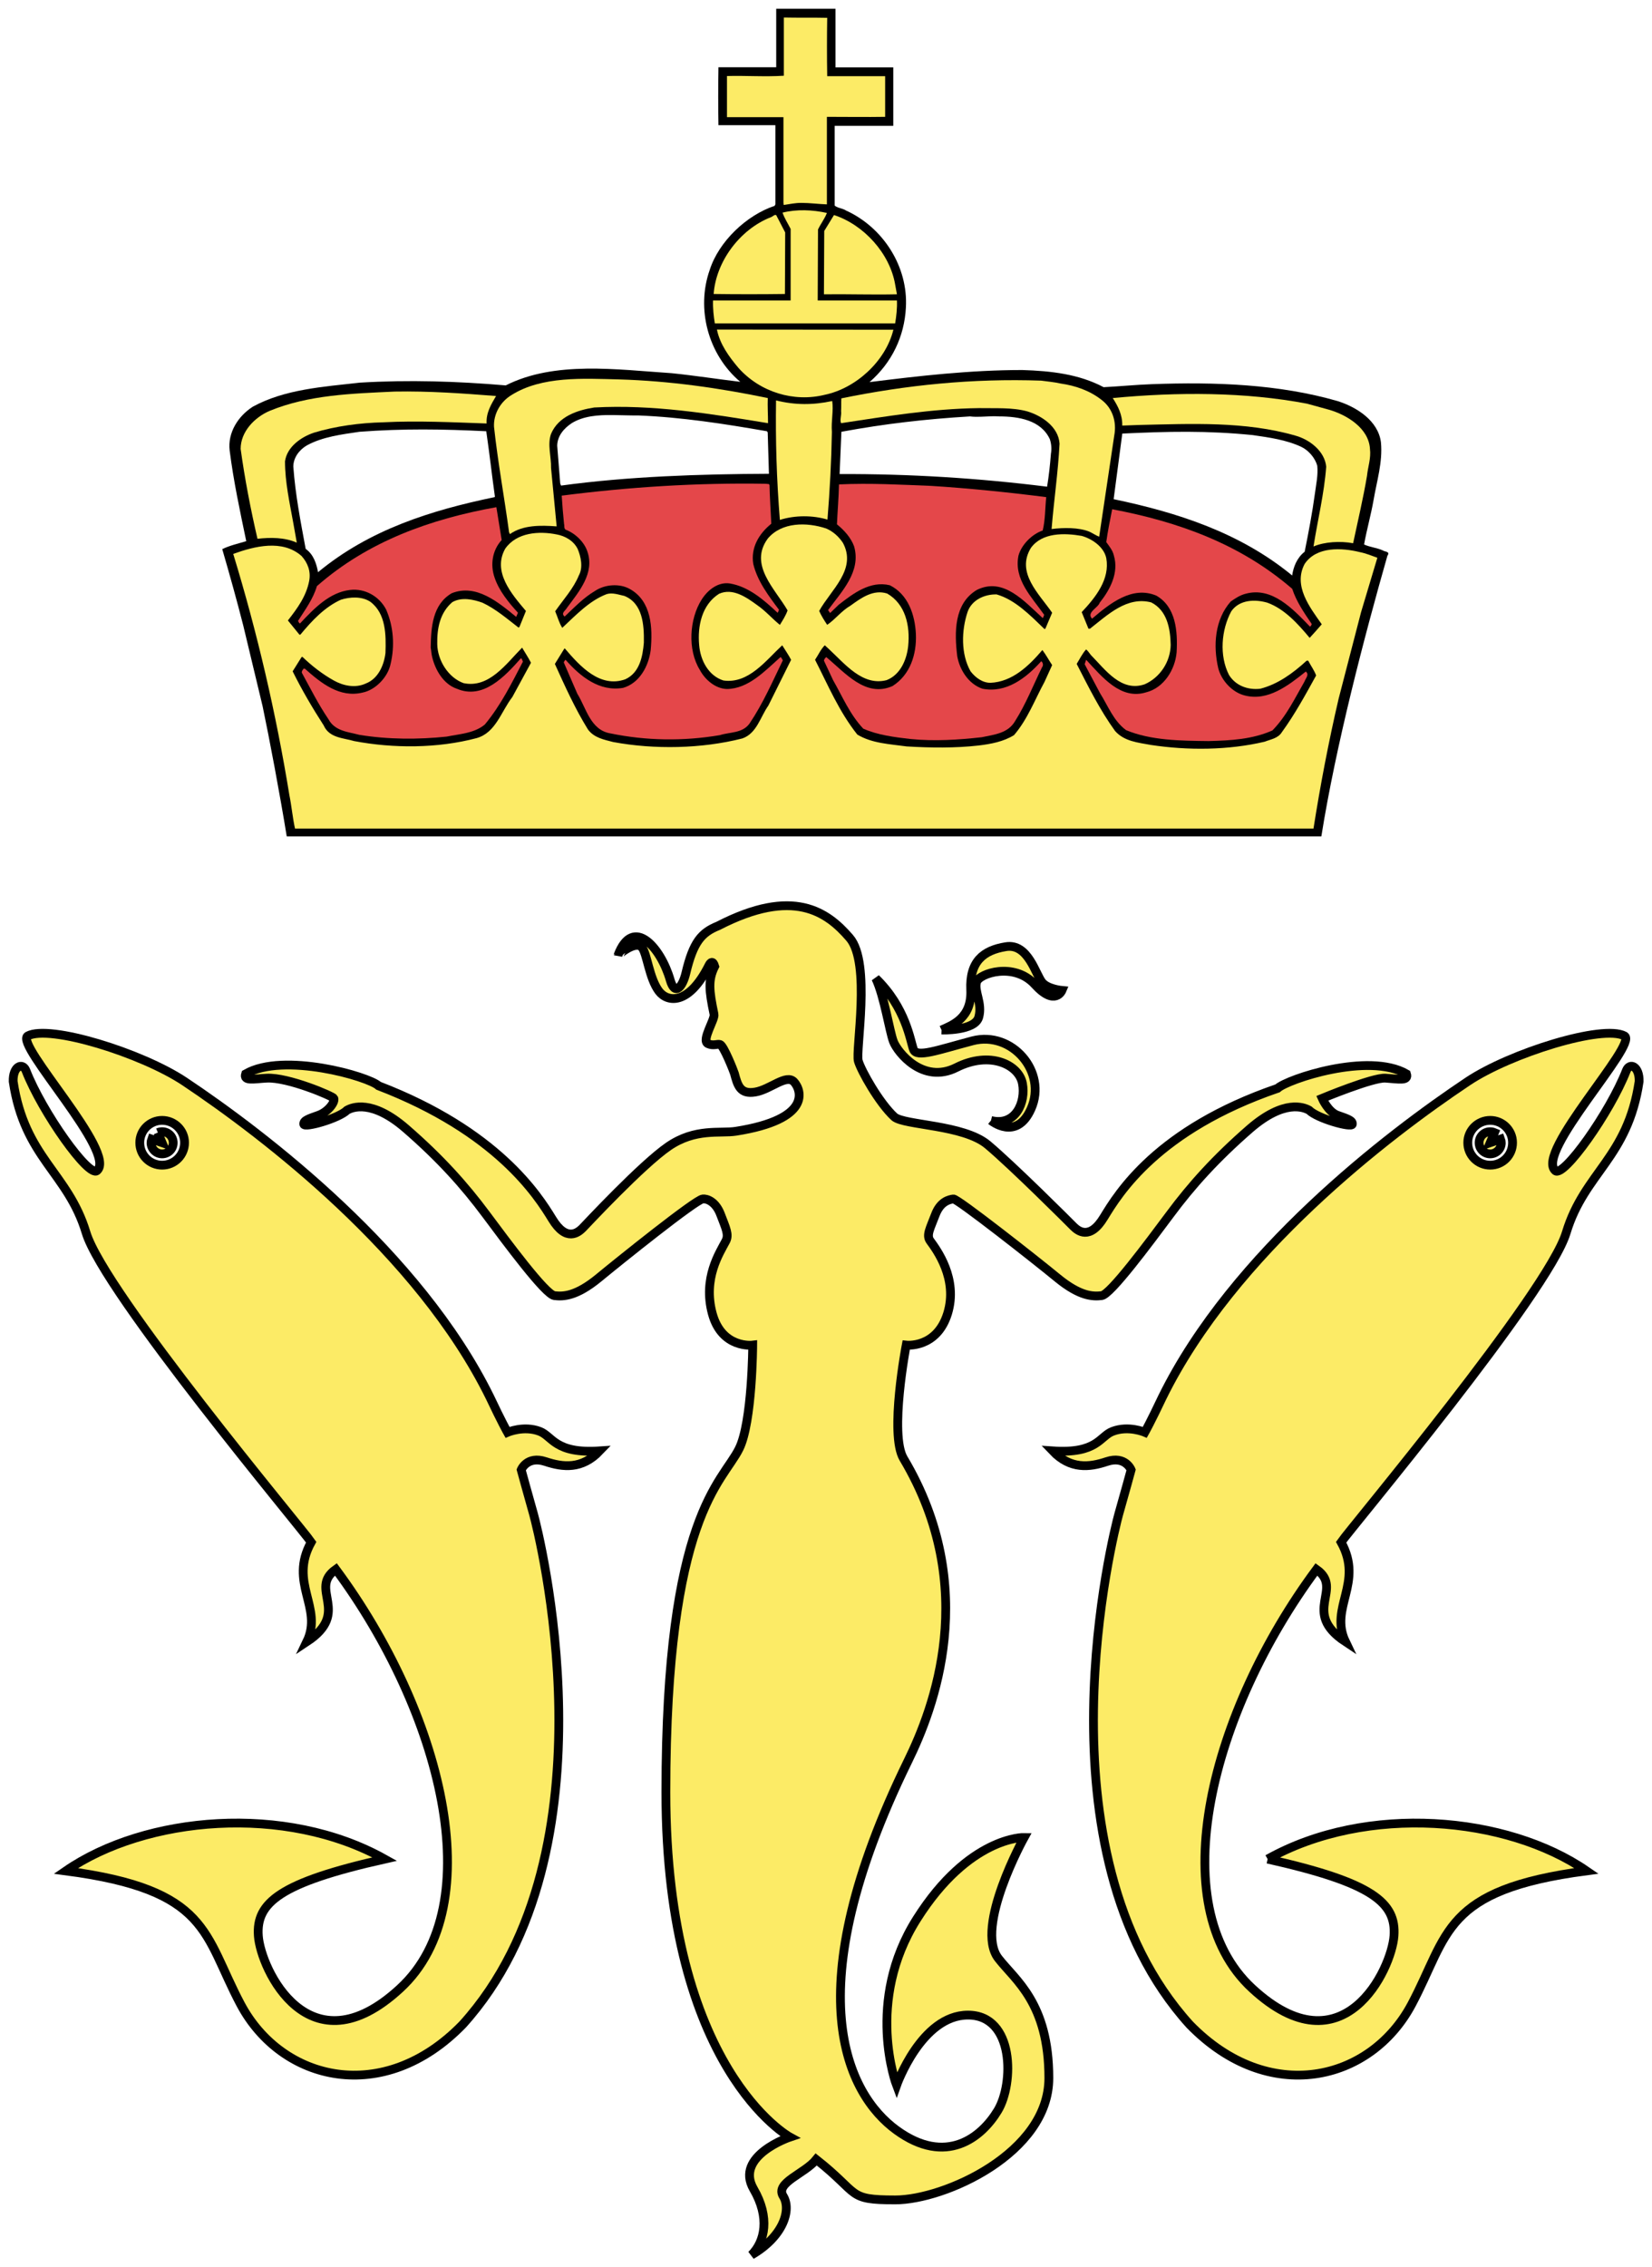
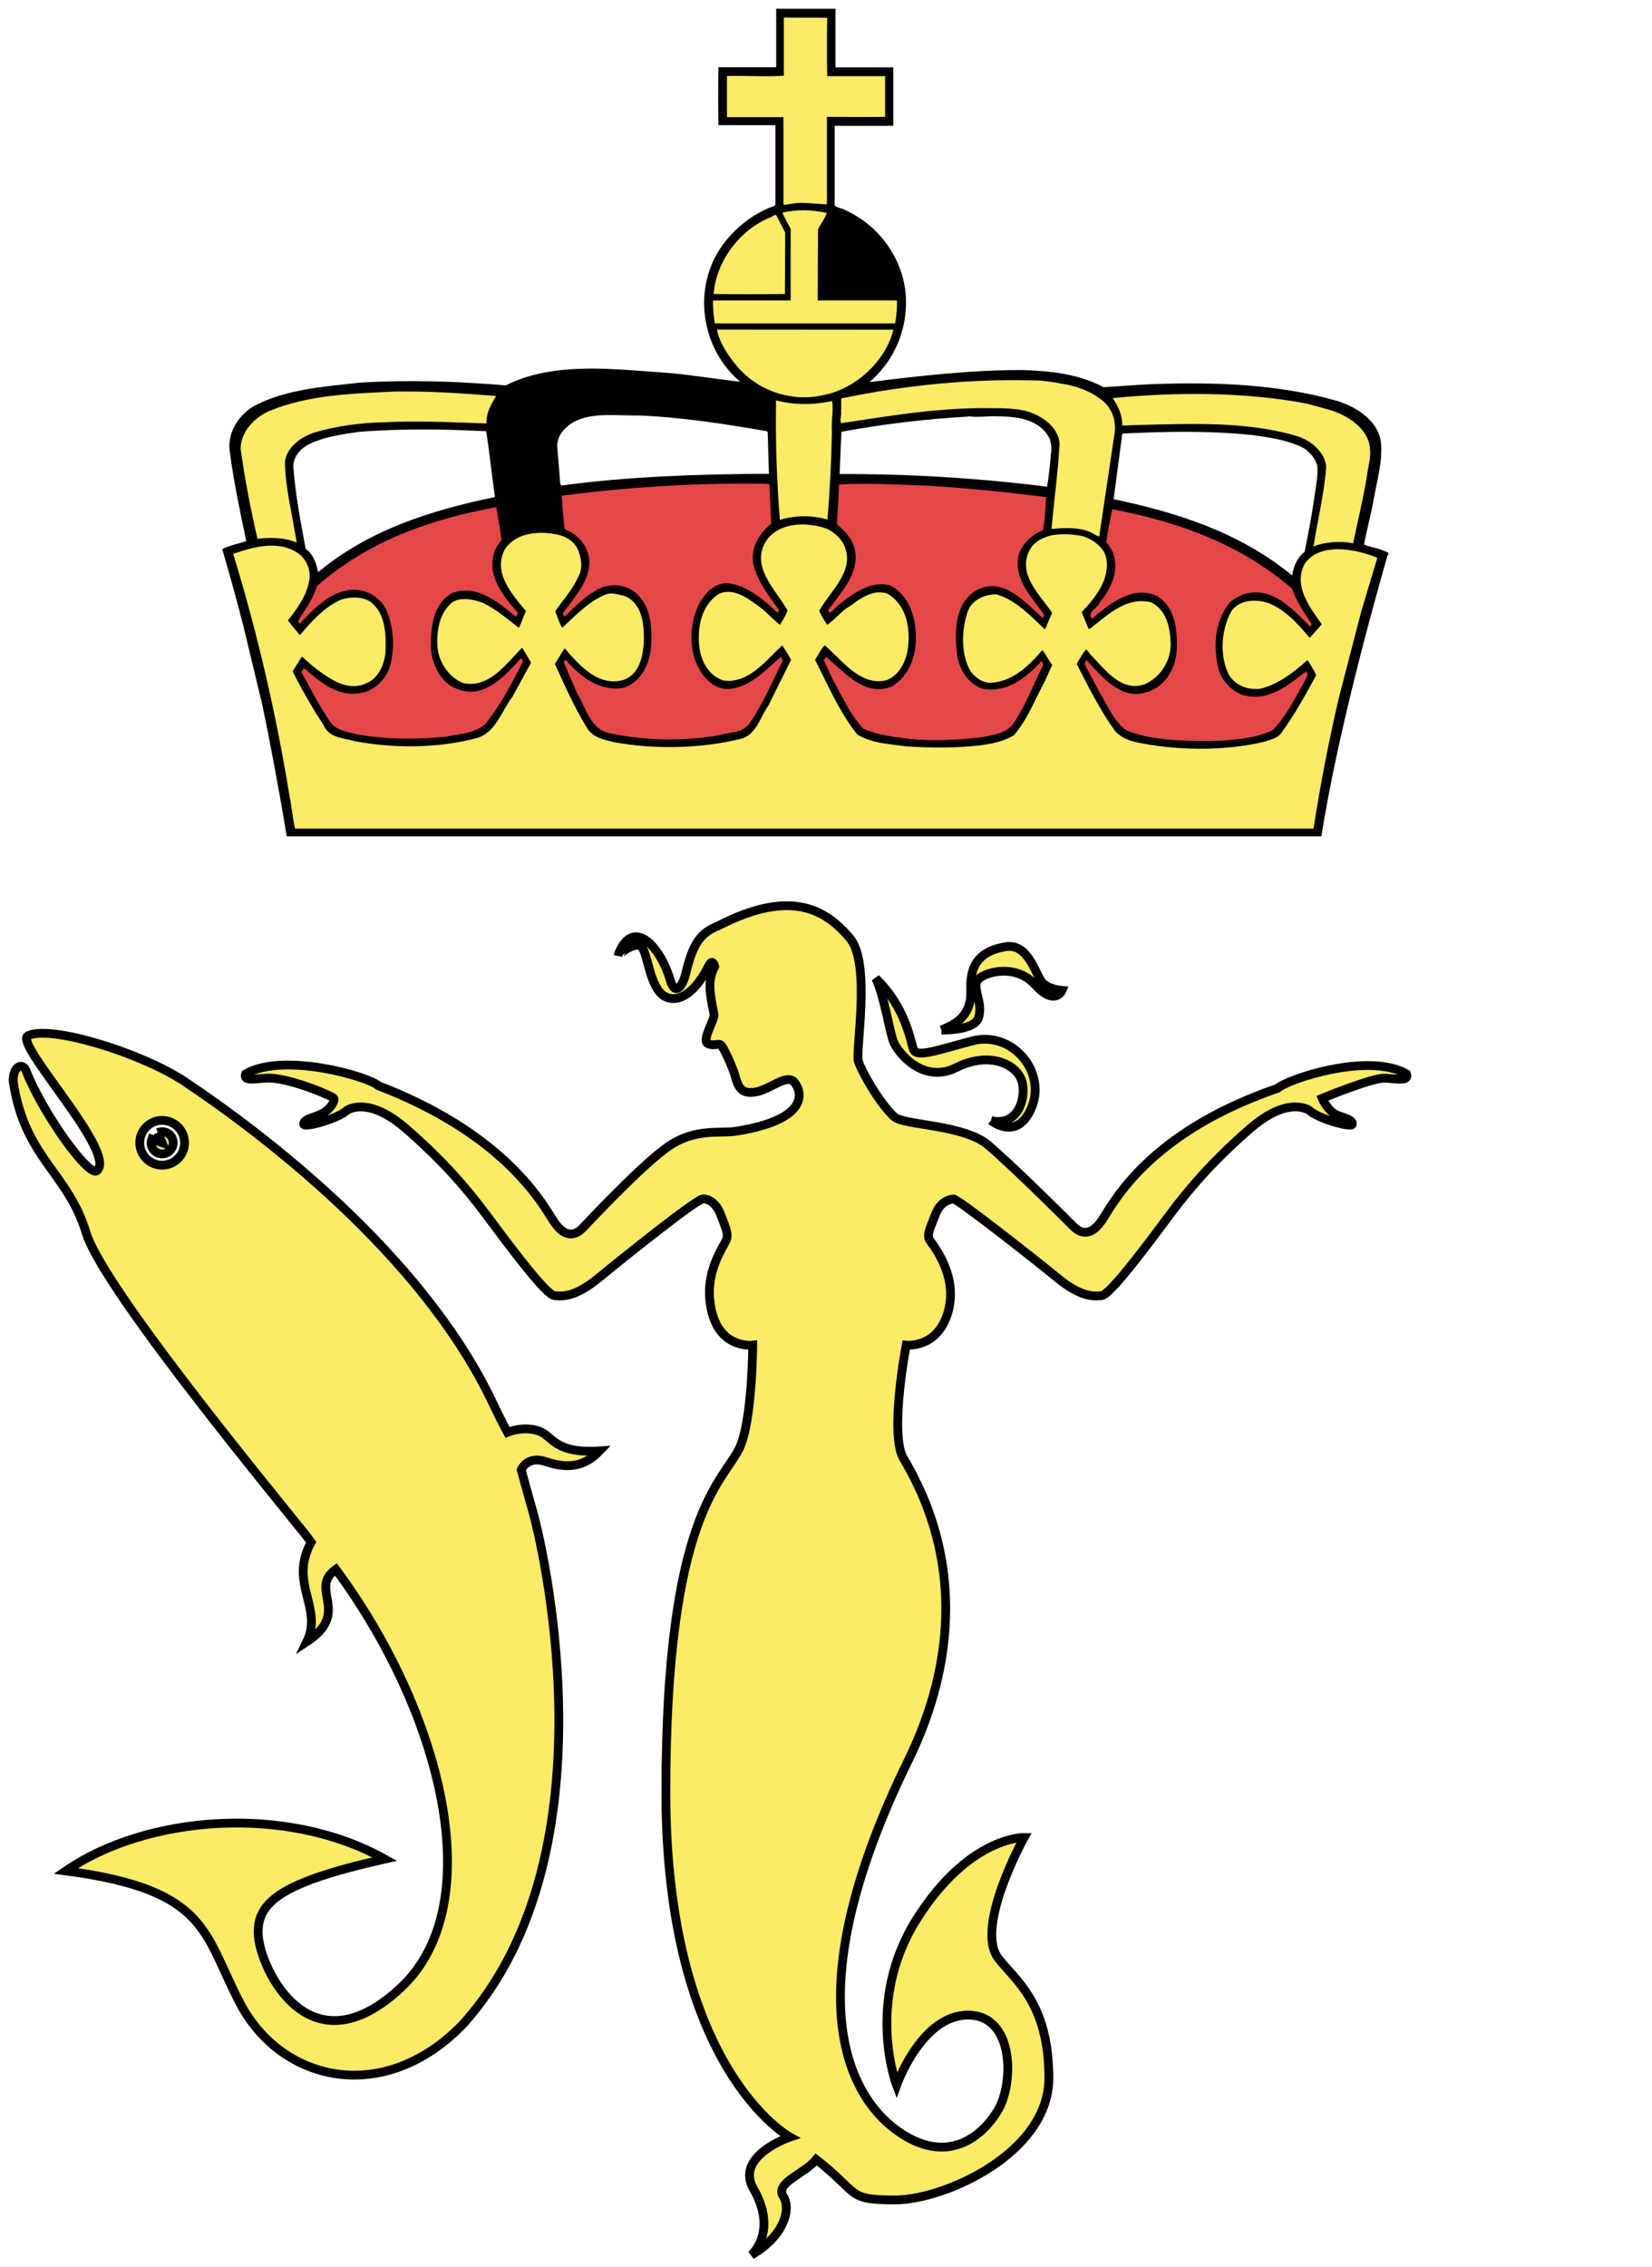
<svg xmlns="http://www.w3.org/2000/svg" xmlns:ns1="http://www.inkscape.org/namespaces/inkscape" xmlns:ns2="http://sodipodi.sourceforge.net/DTD/sodipodi-0.dtd" id="svg4136" version="1.1" ns1:version="0.92.2 (5c3e80d, 2017-08-06)" xml:space="preserve" width="376.212" height="516.179" viewBox="0 0 376.212 516.179" ns2:docname="Emblem of the Norwegian Directorate of Fisheries.svg">
  <defs id="defs4140">
    <clipPath clipPathUnits="userSpaceOnUse" id="clipPath4890">
      <path d="m 98.788,639.989 h 331.835 v 86.153 H 98.788 Z" id="path4892" ns1:connector-curvature="0" />
    </clipPath>
  </defs>
  <ns2:namedview pagecolor="#ffffff" bordercolor="#666666" borderopacity="1" objecttolerance="10" gridtolerance="10" guidetolerance="10" ns1:pageopacity="0" ns1:pageshadow="2" ns1:window-width="1920" ns1:window-height="1137" id="namedview4138" showgrid="false" fit-margin-top="2" fit-margin-left="2" fit-margin-right="2" fit-margin-bottom="2" ns1:zoom="0.54621405" ns1:cx="-298.92275" ns1:cy="140.51837" ns1:window-x="-8" ns1:window-y="-8" ns1:window-maximized="1" ns1:current-layer="g4144" />
  <g id="g4144" ns1:groupmode="layer" ns1:label="grafisk profil 2015" transform="matrix(1.25,0,0,-1.25,-126.301,954.726)">
    <g id="g3875">
      <path d="m 242.455,762.181 v -10.65 h -10.525 c -0.056,-3.609 -0.056,-7.267 0,-10.55 h 10.375 v -14.425 l -0.15,-0.275 c -5.069,-1.674 -10.135,-6.453 -11.8,-11.625 -2.53,-7.106 -0.319,-15.467 5.55,-20.425 -4.093,0.484 -8.305,1.147 -12.5,1.575 -9.962,0.651 -21.286,2.296 -30.225,-2.225 -8.827,0.753 -17.661,1.039 -26.6,0.5 -6.632,-0.753 -13.662,-1.194 -19.475,-4.375 -2.697,-1.721 -4.606,-4.747 -4.225,-7.975 0.698,-5.553 1.89,-11.084 3.025,-16.525 -1.451,-0.428 -3.082,-0.808 -4.375,-1.45 1.349,-4.632 2.644,-9.268 3.825,-13.9 l 3.525,-14.7 c 1.237,-5.88 3.17,-16.143 4.4,-23.725 h 188.49 c 2.618,16.475 7.826,36.378 12.035,51.125 0.586,0.809 -0.524,0.705 -0.85,0.975 -1.079,0.484 -2.377,0.591 -3.4,1.075 0.484,2.697 1.241,5.331 1.725,8.075 0.595,3.497 1.676,6.891 1.35,10.5 -0.484,3.99 -4.474,6.471 -7.925,7.55 -10.613,3.069 -22.241,3.503 -33.775,3.075 -3.014,-0.112 -5.756,-0.392 -8.825,-0.55 -4.474,2.372 -9.542,2.967 -14.825,3.125 -9.478,0 -18.784,-1.065 -27.825,-2.2 4.093,3.562 6.355,8.348 6.625,13.575 0.428,7.488 -4.166,14.606 -10.9,17.675 -0.642,0.428 -1.48,0.416 -2.075,0.9 v 14.525 h 10.675 v 10.65 h -10.525 v 10.675 z m -29.825,-74 c 1.588,-0.015 3.186,-0.092 4.7,-0.075 7.925,-0.316 15.668,-1.526 23.425,-2.875 l 0.15,-0.2 0.225,-7.55 c -12.501,-0.046 -25.755,-0.485 -37.875,-2.15 l -0.15,0.375 -0.55,6.9 c 0.046,1.777 1.199,3.133 2.65,4.1 2.157,1.314 4.779,1.5 7.425,1.475 z m 69.1,-0.225 c 0.456,0.011 0.892,0.003 1.35,-0.025 3.497,0 7.607,-0.653 9.225,-4.15 0.27,-0.809 0.358,-1.76 0.2,-2.625 -0.158,-2.046 -0.374,-4.035 -0.7,-6.025 -12.501,1.563 -25.038,2.346 -37.8,2.3 l 0.325,7.7 c 7.869,1.451 15.296,2.316 23.425,2.8 1.256,-0.16 2.608,-0.009 3.975,0.025 z m -103.625,-2.4 c 3.817,-10e-4 7.618,-0.134 11.525,-0.325 0.595,-4.093 1.036,-8.077 1.575,-11.9 l -0.05,-0.1 c -11.636,-2.418 -22.799,-5.918 -32.175,-13.675 -0.27,1.507 -0.799,3.227 -2.25,4.25 -0.921,4.948 -1.878,9.859 -2.25,14.975 0,1.618 1.07,3.066 2.475,3.875 2.856,1.563 6.292,1.991 9.575,2.475 3.93,0.298 7.758,0.426 11.575,0.425 z m 139.3,-0.425 c 3.917,-0.014 7.836,-0.195 11.85,-0.6 2.967,-0.428 6.122,-0.857 8.875,-2.15 1.339,-0.642 2.528,-2.055 2.9,-3.45 0.167,-1.73 -0.211,-3.326 -0.425,-5 -0.484,-3.553 -1.168,-7.153 -1.875,-10.65 -1.395,-1.079 -2.061,-2.772 -2.275,-4.325 -9.478,7.804 -20.898,11.472 -32.525,13.9 l 1.575,11.95 c 4.065,0.191 7.983,0.339 11.9,0.325 z" id="path3214" ns1:connector-curvature="0" ns2:nodetypes="cccccccccccccccccccccccccccccccccccccccsccccccccsscccccccssccccccccssccccccccs" />
      <path d="m 251.744,760.535 c -0.056,-3.386 -0.056,-7.134 0,-10.632 h 10.557 v -7.404 c -3.395,-0.056 -7.171,0 -10.613,0 v -15.943 c -1.46,0.046 -3.125,0.27 -4.688,0.27 -1.079,0 -2.102,-0.223 -3.181,-0.381 l -0.046,0.381 v 15.617 h -10.287 v 7.488 c 3.228,0.102 6.92,-0.167 10.362,0.056 v 10.604 c 2.586,-0.056 5.358,0 7.897,-0.056" id="path3216" ns1:connector-curvature="0" style="fill:#fceb66" />
      <path d="m 251.688,724.994 c -0.381,-1.023 -1.135,-1.991 -1.618,-3.014 l -0.056,-12.929 h 14.436 c 0.056,-1.405 -0.102,-2.828 -0.326,-4.176 h -32.853 c -0.214,1.293 -0.372,2.772 -0.326,4.176 h 14.138 v 13.031 c -0.484,0.967 -1.098,1.888 -1.479,2.967 2.586,0.642 5.441,0.53 8.083,-0.056" id="path3218" ns1:connector-curvature="0" style="fill:#fceb66" />
      <path d="m 244.089,721.441 -0.046,-11.208 c -4.26,-0.056 -8.781,-0.056 -12.985,0 0.428,5.925 4.79,11.748 10.343,13.952 0.372,0.056 0.967,0.865 1.181,0.158 l 1.507,-2.902" id="path3220" ns1:connector-curvature="0" style="fill:#fceb66" />
-       <path d="m 264.124,711.953 0.326,-1.777 c -4.418,-0.102 -8.939,0.056 -13.301,0 l 0.056,11.534 1.777,2.902 c 5.441,-1.777 10.176,-6.995 11.143,-12.659" id="path3222" ns1:connector-curvature="0" style="fill:#fceb66" />
      <path d="m 263.808,703.749 c -1.405,-5.767 -6.846,-10.697 -12.501,-11.878 -5.655,-1.405 -11.794,0.484 -15.729,4.893 -1.777,2.102 -3.386,4.344 -3.925,6.985 l 32.099,-0.028 0.056,0.028" id="path3224" ns1:connector-curvature="0" style="fill:#fceb66" />
-       <path d="m 240.917,691.276 c -0.056,-1.563 0.046,-3.014 0.046,-4.576 -10.445,1.721 -21.058,3.442 -31.662,2.856 -3.079,-0.484 -6.52,-1.618 -7.869,-4.8 -0.698,-1.935 0.056,-4.204 0,-6.195 l 1.023,-10.659 c -2.902,0.214 -6.139,0.27 -8.511,-1.405 l -0.158,0.326 c -0.865,6.409 -2.046,12.762 -2.744,19.226 -0.112,2.26 1.125,4.53 3.172,5.767 5.553,3.497 13.087,3.014 19.607,2.856 9.208,-0.27 18.259,-1.563 27.095,-3.395" id="path3226" ns1:connector-curvature="0" style="fill:#fceb66" />
      <path d="m 294.289,693.918 c 2.642,-0.381 5.227,-1.246 7.432,-2.967 1.991,-1.507 2.8,-3.981 2.316,-6.52 l -2.744,-18.417 c -0.651,0.27 -1.191,0.651 -1.777,0.921 -1.944,0.8 -4.744,0.753 -6.892,0.484 0.428,5.274 1.181,10.287 1.451,15.561 -0.214,3.069 -3.228,5.069 -5.869,5.869 -2.753,0.753 -5.823,0.539 -8.836,0.595 -8.669,-0.112 -16.854,-1.507 -25.095,-2.744 -0.27,0.586 0.102,1.395 0,2.204 0.046,0.809 0,1.563 0.046,2.316 11.85,2.428 23.867,3.665 36.415,3.228 1.135,-0.158 2.428,-0.27 3.553,-0.53" id="path3228" ns1:connector-curvature="0" style="fill:#fceb66" />
      <path d="m 191.415,691.648 c -0.912,-1.553 -1.832,-3.069 -1.721,-5.004 -6.251,0.214 -12.501,0.539 -18.854,0.214 -4.251,-0.102 -8.669,-0.698 -12.603,-1.888 -2.372,-0.8 -4.902,-2.586 -5.274,-5.218 0,-3.776 0.856,-7.599 1.507,-11.208 l 0.642,-3.609 c -2.204,0.977 -4.79,0.977 -7.162,0.707 -1.237,5.33 -2.316,10.929 -3.069,16.371 0,3.125 2.53,5.767 5.33,6.948 7.116,2.911 14.919,3.125 22.733,3.497 6.297,0.112 12.278,-0.326 18.473,-0.809" id="path3230" ns1:connector-curvature="0" style="fill:#fceb66" />
      <path d="m 343.084,689.174 c 3.237,-0.912 7.33,-3.339 7.543,-7.162 0.214,-1.721 -0.381,-3.283 -0.539,-4.902 -0.698,-4.148 -1.665,-8.185 -2.53,-12.278 -2.316,0.428 -5.227,0.27 -7.218,-0.595 0.753,4.79 1.944,9.59 2.316,14.538 -0.27,2.856 -3.069,4.958 -5.599,5.655 -9.162,2.642 -18.966,2.158 -28.444,1.944 l -3.116,-0.112 c 0.046,1.944 -0.763,3.507 -1.73,5.013 11.794,1.125 24.128,1.125 35.392,-1.023 l 3.925,-1.079" id="path3232" ns1:connector-curvature="0" style="fill:#fceb66" />
      <path d="m 252.656,690.737 c 0.27,-1.777 -0.214,-3.609 -0.056,-5.655 -0.102,-5.33 -0.372,-10.613 -0.809,-15.943 -2.688,0.809 -5.925,0.809 -8.669,-0.056 -0.595,7.33 -0.809,14.492 -0.698,21.765 3.395,-0.865 6.781,-0.865 10.232,-0.112" id="path3234" ns1:connector-curvature="0" style="fill:#fceb66" />
      <path d="m 254.59,664.934 c 2.642,-4.846 -2.204,-8.613 -4.307,-12.436 0.381,-0.865 0.921,-1.73 1.46,-2.53 1.507,1.023 2.576,2.53 4.251,3.497 1.935,1.405 4.148,3.014 6.678,2.204 3.339,-1.935 4.204,-5.869 3.823,-9.58 -0.27,-2.539 -1.451,-5.227 -3.925,-6.195 -4.372,-1.135 -7.599,2.958 -10.511,5.655 l -0.753,0.698 c -0.753,-0.753 -1.181,-1.777 -1.777,-2.642 2.372,-4.632 4.362,-9.422 7.702,-13.627 2.697,-1.618 5.869,-1.721 8.994,-2.158 4.307,-0.26 8.892,-0.316 13.087,0.167 2.27,0.27 4.53,0.698 6.465,1.888 2.483,2.902 3.767,6.409 5.553,9.692 l 1.395,3.069 c -0.586,0.865 -1.125,1.888 -1.777,2.744 -2.474,-2.902 -5.497,-5.813 -9.478,-5.972 -1.451,0 -2.744,0.967 -3.609,2.093 -1.777,3.125 -1.674,7.432 -0.539,10.827 0.753,2.158 3.069,3.237 5.283,3.181 3.386,-0.967 6.139,-3.823 8.725,-6.306 l 0.158,0.056 1.237,2.911 c -2.372,3.451 -6.623,7.274 -3.879,11.794 2.046,2.856 6.139,2.744 9.264,2.204 1.888,-0.53 4.037,-1.991 4.474,-4.037 0.698,-3.823 -1.888,-7.106 -4.474,-9.85 l 1.237,-3.023 h 0.27 c 3.293,2.586 6.734,5.925 11.152,4.8 2.911,-1.46 3.497,-4.8 3.553,-7.757 -0.056,-3.069 -1.935,-5.925 -4.734,-7.162 -4.26,-1.46 -7.116,2.586 -9.804,5.33 -0.27,0.326 -0.484,0.698 -0.865,1.023 -0.698,-0.753 -1.181,-1.777 -1.721,-2.642 2.149,-4.195 4.195,-8.343 6.995,-12.222 1.674,-1.888 4.148,-2.102 6.52,-2.539 6.734,-1.023 14.166,-0.967 20.742,0.595 1.07,0.428 2.418,0.595 3.116,1.721 2.428,3.349 4.316,6.846 6.251,10.343 -0.372,0.977 -0.967,1.777 -1.451,2.697 h -0.27 c -2.53,-2.316 -5.283,-4.307 -8.455,-5.116 -2.316,-0.27 -4.53,0.595 -5.711,2.53 -1.777,3.497 -1.405,8.185 0.428,11.58 1.507,2.158 4.362,2.204 6.576,1.563 3.116,-1.135 5.544,-3.823 7.702,-6.409 0.753,0.809 1.451,1.609 2.204,2.474 -2.204,3.125 -5.227,7.004 -3.125,10.985 2.158,3.237 6.79,2.967 10.073,2.158 1.079,-0.214 2.158,-0.651 3.181,-1.023 l -2.967,-9.906 -4.093,-15.785 c -1.832,-7.869 -3.339,-15.785 -4.576,-23.644 H 154.786 c -0.428,1.935 -0.642,4.251 -1.023,6.083 -2.418,14.864 -5.869,29.681 -10.232,43.949 3.879,1.405 8.948,2.697 12.445,-0.372 1.125,-1.246 1.721,-2.8 1.395,-4.53 -0.53,-2.8 -2.149,-5.004 -3.879,-7.218 l 2.102,-2.586 h 0.167 c 2.149,2.586 4.418,5.013 7.376,6.362 1.674,0.539 3.879,0.642 5.386,-0.381 2.856,-2.149 2.856,-6.083 2.744,-9.32 -0.27,-2.26 -1.339,-4.679 -3.553,-5.544 -1.935,-0.912 -4.148,-0.428 -5.869,0.539 -2.046,1.135 -4.037,2.688 -5.711,4.307 l -0.158,-0.056 -1.618,-2.586 c 1.674,-3.386 3.609,-6.678 5.655,-9.85 1.023,-2.316 3.609,-2.27 5.553,-2.856 7.106,-1.349 15.189,-1.349 22.296,0.539 3.497,0.967 4.474,4.846 6.52,7.488 l 3.395,6.241 c -0.493,0.967 -1.079,1.832 -1.618,2.753 -2.967,-3.023 -6.037,-7.432 -10.669,-6.465 -2.8,1.023 -4.734,4.148 -4.79,7.106 -0.056,2.856 0.484,5.711 2.744,7.646 1.721,0.977 3.823,0.493 5.497,-0.102 2.418,-1.135 4.465,-2.911 6.567,-4.53 l 0.167,0.112 1.181,2.911 c -2.642,3.125 -6.139,7.162 -3.767,11.357 2.093,2.967 6.139,3.237 9.367,2.586 1.507,-0.27 3.069,-1.125 3.823,-2.632 0.595,-1.405 1.023,-3.395 0.214,-4.846 -0.967,-2.372 -2.8,-4.362 -4.307,-6.52 0.428,-0.967 0.698,-2.102 1.293,-3.014 2.53,2.363 4.958,4.948 8.083,6.139 1.079,0.326 2.204,-0.112 3.228,-0.326 3.339,-1.349 3.609,-5.227 3.553,-8.511 -0.214,-2.586 -0.8,-5.497 -3.386,-6.678 -4.586,-1.618 -8.195,2.316 -10.994,5.599 h -0.102 l -1.73,-2.8 c 1.832,-4.037 3.665,-8.129 6.037,-11.952 1.135,-1.516 2.911,-1.832 4.576,-2.27 7.488,-1.395 16.157,-1.237 23.542,0.651 2.632,0.912 3.283,3.935 4.734,5.981 l 4.148,8.343 c -0.484,0.921 -1.079,1.777 -1.618,2.642 -3.014,-2.8 -6.139,-7.06 -10.715,-6.409 -2.744,0.865 -4.204,3.711 -4.418,6.464 -0.316,3.442 0.484,7.32 3.609,9.32 2.483,1.125 4.958,-0.595 6.948,-2.046 1.563,-1.079 2.697,-2.428 4.148,-3.609 0.539,0.856 1.079,1.721 1.405,2.632 -2.27,3.935 -7.116,8.297 -3.609,13.087 2.53,3.023 7.106,3.023 10.659,1.832 1.237,-0.539 2.26,-1.451 3.014,-2.586" id="path3236" ns1:connector-curvature="0" style="fill:#fceb66" />
      <path d="m 241.131,675.603 0.102,-0.167 c 0.056,-2.474 0.223,-4.679 0.326,-7.05 -2.26,-1.832 -3.767,-4.362 -3.283,-7.33 0.753,-3.116 2.744,-5.758 4.688,-8.343 -0.112,-0.214 -0.112,-0.428 -0.27,-0.539 -2.586,2.428 -5.283,4.744 -8.678,5.33 -2.149,0.326 -4.037,-1.181 -5.162,-2.958 -2.214,-3.507 -2.586,-9.106 -0.326,-12.771 0.967,-1.823 2.856,-3.442 4.958,-3.497 3.925,0.056 6.892,3.283 9.748,5.813 0.214,-0.102 0.27,-0.372 0.428,-0.586 -1.888,-3.879 -3.609,-7.869 -6.083,-11.534 -1.293,-1.777 -3.562,-1.507 -5.386,-2.093 -6.678,-1.135 -13.468,-1.023 -19.933,0.316 -3.665,0.595 -4.418,4.632 -6.037,7.218 l -2.474,5.711 c 0.056,0.158 0.158,0.326 0.326,0.484 2.688,-3.069 6.195,-5.869 10.501,-5.116 2.967,0.865 4.632,3.934 5.013,6.892 0.372,4.046 0.158,8.892 -3.776,11.097 -1.879,1.079 -4.576,0.865 -6.353,-0.326 -2.102,-1.237 -3.721,-2.958 -5.553,-4.679 -0.753,0.642 0.167,1.07 0.437,1.609 2.204,2.967 5.06,6.306 3.711,10.232 -0.586,1.786 -2.26,3.349 -3.981,3.99 -0.326,0.27 -0.167,0.698 -0.27,1.023 -0.167,1.618 -0.326,3.451 -0.428,5.172 12.166,1.563 24.612,2.372 37.215,2.158 l 0.539,-0.056" id="path3238" ns1:connector-curvature="0" style="fill:#e4474a" />
      <path d="m 291.647,673.231 c -0.214,-2.046 -0.158,-4.093 -0.642,-6.083 -1.944,-0.651 -3.879,-2.586 -4.418,-4.586 -0.865,-4.362 2.428,-7.534 4.688,-10.771 -0.112,-0.214 -0.112,-0.428 -0.27,-0.586 -3.339,3.014 -7.162,7.534 -12.008,5.116 -4.148,-2.483 -4.093,-7.702 -3.562,-12.064 0.437,-2.483 2.056,-5.069 4.586,-5.925 4.307,-0.865 7.971,1.935 10.715,5.004 0.326,-0.214 0.428,-0.753 0.158,-1.079 -1.609,-3.283 -2.958,-6.725 -4.902,-9.794 -1.293,-2.27 -3.823,-2.483 -6.083,-2.967 -4.307,-0.484 -8.622,-0.753 -12.985,-0.326 -2.846,0.326 -5.972,0.707 -8.613,1.888 -2.474,2.642 -3.767,5.813 -5.497,8.836 l -1.665,3.553 c 0.056,0.27 0.214,0.484 0.428,0.642 3.451,-2.856 7.162,-7.432 12.064,-5.274 3.237,2.046 4.418,5.813 4.26,9.478 -0.167,3.497 -1.405,7.218 -4.744,8.883 -3.553,0.865 -6.623,-1.451 -9.32,-3.553 l -1.563,-1.507 -0.372,0.539 c 2.474,3.395 6.083,7.004 4.734,11.636 -0.586,1.563 -1.777,2.902 -3.116,3.981 0.102,2.372 0.316,4.8 0.372,7.274 5.655,0.27 11.311,-0.056 16.808,-0.27 6.837,-0.428 14.166,-1.181 20.947,-2.046" id="path3240" ns1:connector-curvature="0" style="fill:#e4474a" />
      <path d="m 192.438,665.418 c -1.721,-1.879 -2.102,-4.52 -1.293,-6.837 0.809,-2.428 2.586,-4.576 4.26,-6.409 l -0.326,-0.753 c -3.237,2.642 -7.274,6.083 -11.738,4.307 -3.507,-2.046 -3.776,-6.195 -3.832,-9.906 0.112,-0.595 0.112,-1.135 0.27,-1.73 0.539,-2.26 2,-4.902 4.474,-5.758 4.79,-2.046 8.725,2.204 11.692,5.544 0.27,-0.102 0.214,-0.428 0.372,-0.595 -2.046,-3.925 -4.037,-7.971 -6.948,-11.469 -1.935,-1.618 -4.632,-1.721 -6.948,-2.204 -5.172,-0.539 -10.613,-0.539 -15.887,0.316 -1.991,0.539 -4.474,0.651 -5.655,2.856 -1.832,2.697 -3.283,5.609 -4.846,8.455 -0.056,0.326 0.158,0.493 0.316,0.753 h 0.223 c 2.958,-2.632 6.353,-5.386 10.557,-4.353 2.363,0.484 4.576,2.846 5.06,5.162 0.809,3.339 0.539,6.902 -0.809,9.971 -1.237,2.372 -3.823,3.879 -6.567,3.553 -3.721,-0.428 -6.52,-3.339 -9.106,-6.092 -0.214,0 -0.214,0.27 -0.381,0.437 1.293,2.046 2.753,3.981 3.451,6.353 9.32,8.185 20.733,12.231 32.695,14.38 l 0.967,-5.981" id="path3242" ns1:connector-curvature="0" style="fill:#e4474a" />
      <path d="m 336.462,656.535 c 0.753,-2.316 2.158,-4.362 3.553,-6.409 -0.046,-0.158 -0.102,-0.381 -0.316,-0.484 -3.125,3.228 -6.902,7.32 -11.748,5.981 -1.023,-0.27 -1.832,-0.809 -2.688,-1.405 -2.911,-3.283 -3.237,-8.027 -2.27,-12.176 0.595,-2.26 2.586,-4.409 4.855,-4.948 4.195,-1.079 7.916,1.832 11.087,4.362 0.707,-0.539 -0.046,-1.246 -0.214,-1.777 -1.777,-3.079 -3.283,-6.306 -5.869,-8.948 -3.655,-1.618 -7.534,-1.832 -11.636,-1.935 -5.06,0.056 -10.501,0.102 -15.022,1.99 -2.316,1.721 -3.283,4.418 -4.744,6.734 l -2.8,5.274 0.27,0.809 c 2.911,-3.125 6.306,-7.376 10.938,-5.925 3.228,0.809 5.274,4.148 5.544,7.274 0.214,3.823 -0.112,8.297 -3.711,10.343 -4.418,1.832 -8.464,-1.46 -11.692,-4.204 -1.079,1.135 1.079,1.944 1.395,2.911 1.888,2.372 3.507,5.441 2.586,8.557 -0.214,0.977 -0.856,1.73 -1.395,2.483 0.27,1.99 0.698,4.037 1.079,5.981 12.008,-2.27 23.319,-6.306 32.797,-14.492" id="path3244" ns1:connector-curvature="0" style="fill:#e4474a" />
    </g>
    <g transform="matrix(1.312,0,0,-1.312,103.443,832.377)" ns1:label="Emblem of the Norwegian Directorate of Fisheries" id="g721" style="fill:#fceb66;fill-opacity:1;stroke:#000000;stroke-width:1.22;stroke-miterlimit:4;stroke-dasharray:none;stroke-opacity:1">
      <g id="g723" style="fill:#fceb66;fill-opacity:1;stroke:#000000;stroke-width:1.22;stroke-miterlimit:4;stroke-dasharray:none;stroke-opacity:1">
        <path ns1:connector-curvature="0" id="path731" style="fill:#fceb66;fill-opacity:1;fill-rule:nonzero;stroke:#000000;stroke-width:1.22;stroke-miterlimit:4;stroke-dasharray:none;stroke-opacity:1" d="m 20.09,209.52 0.59,1.406 -1.442,-0.496 c -0.133,0.355 -0.133,0.73 0.024,1.101 0.336,0.782 1.226,1.153 2.004,0.832 0.797,-0.328 1.164,-1.23 0.832,-2.027 -0.328,-0.777 -1.215,-1.148 -2.008,-0.816 m 0.59,4.527 c -1.719,0 -3.102,-1.391 -3.102,-3.121 0,-1.699 1.383,-3.098 3.102,-3.098 1.722,0 3.117,1.399 3.117,3.098 0,1.73 -1.395,3.121 -3.117,3.121 m 53.246,41.152 c 2.422,0.801 5.047,1.102 7.512,-1.484 -6.215,0.43 -6.532,-2.027 -8.321,-2.711 -2.219,-0.852 -4.476,0.133 -4.476,0.133 0,0 -0.813,-1.43 -2.446,-4.891 -9.843,-19.996 -31.261,-36.387 -42.414,-43.828 -5.898,-3.93 -18.746,-7.941 -21.769,-6.309 -1.813,1.207 12.465,16.204 9.629,18.696 -1.129,1.008 -7.602,-8.078 -9.868,-13.891 -0.464,-1.164 -1.828,-0.617 -1.773,1.504 1.582,10.633 7.598,12.645 10.121,20.996 2.52,8.344 30.039,41.16 31.262,42.969 -3.164,5.707 1.687,9.062 -0.606,13.828 6.235,-4.109 0.157,-7.313 4.028,-10.051 14.586,19.692 21.558,46.559 8.914,58.192 -12.621,11.644 -19.352,-2.715 -19.676,-7.301 -0.332,-4.602 2.945,-7.395 17.547,-10.668 -13.77,-7.711 -33.203,-5.988 -44.281,1.644 20.011,2.625 19.101,8.805 24.281,18.532 5.726,10.734 19.844,14.101 30.828,2.789 21.805,-24.106 10.488,-68.559 9.836,-70.856 -0.656,-2.301 -1.711,-6.152 -1.711,-6.152 0,0 0.809,-2.004 3.383,-1.141" />
-         <path ns1:connector-curvature="0" id="path733" style="fill:#fceb66;fill-opacity:1;fill-rule:nonzero;stroke:#000000;stroke-width:1.22;stroke-miterlimit:4;stroke-dasharray:none;stroke-opacity:1" d="m 205.102,207.828 c 1.718,0 3.101,1.395 3.101,3.098 0,1.73 -1.383,3.121 -3.101,3.121 -1.723,0 -3.118,-1.391 -3.118,-3.121 0,-1.703 1.395,-3.098 3.118,-3.098 m -30.911,102.559 c 14.602,3.273 17.875,6.066 17.547,10.66 -0.324,4.59 -7.054,18.953 -19.675,7.308 -12.637,-11.64 -5.672,-38.503 8.914,-58.191 3.871,2.738 -2.207,5.934 4.027,10.051 -2.293,-4.766 2.555,-8.129 -0.606,-13.828 1.227,-1.809 28.743,-34.621 31.262,-42.973 2.524,-8.355 8.539,-10.359 10.121,-20.996 0.047,-2.121 -1.308,-2.672 -1.773,-1.508 -2.266,5.82 -8.731,14.903 -9.867,13.903 -2.836,-2.497 11.437,-17.493 9.629,-18.7 -3.024,-1.636 -15.872,2.375 -21.77,6.305 -11.152,7.437 -32.57,23.828 -42.418,43.828 -1.633,3.457 -2.441,4.887 -2.441,4.887 0,0 -2.262,-0.985 -4.489,-0.125 -1.781,0.683 -2.097,3.137 -8.312,2.707 2.465,2.59 5.098,2.289 7.508,1.484 2.586,-0.867 3.39,1.145 3.39,1.145 0,0 -1.054,3.851 -1.715,6.144 -0.652,2.301 -11.968,46.75 9.84,70.867 10.985,11.305 25.102,7.942 30.825,-2.792 5.183,-9.727 4.285,-15.911 24.285,-18.54 -11.078,-7.628 -30.512,-9.347 -44.282,-1.636 m 30.321,-98.024 c 0.781,0.325 1.672,-0.047 2.008,-0.828 0.156,-0.371 0.156,-0.75 0.023,-1.105 l -1.441,0.496 0.589,-1.403 c -0.793,-0.332 -1.679,0.04 -2.011,0.813 -0.325,0.793 0.039,1.695 0.832,2.027" />
        <path ns1:connector-curvature="0" id="path735" style="fill:#fceb66;fill-opacity:1;fill-rule:nonzero;stroke:#000000;stroke-width:1.22;stroke-miterlimit:4;stroke-dasharray:none;stroke-opacity:1" d="m 123.637,254.781 c -2.012,-3.351 0.367,-15.75 0.367,-15.75 0,0 4.238,0.492 5.75,-4.39 1.488,-4.825 -1.547,-8.879 -2.402,-10.055 -0.618,-0.809 0,-1.793 0.699,-3.656 0.707,-1.879 1.953,-2.114 2.504,-2.192 0.535,-0.078 11.461,8.504 14.5,11.008 3.054,2.492 4.836,2.567 6.093,2.414 1.239,-0.16 6.551,-7.34 9.516,-11.312 2.961,-3.989 6.328,-7.735 11.074,-11.864 4.774,-4.132 7.492,-2.964 8.203,-2.574 1.164,1.164 5.922,2.496 6.012,1.949 0.078,-0.539 -0.781,-0.785 -2.074,-1.246 -1.293,-0.468 -2.109,-2.343 -2.109,-2.343 0,0 7.019,-2.918 8.781,-2.805 1.758,0.109 3.273,0.465 2.922,-0.59 -5.262,-3.043 -16.496,0.723 -17.903,2.008 -16.738,5.742 -22.109,14.617 -24.109,17.89 -1.984,3.286 -3.629,1.879 -4.223,1.297 -0.578,-0.59 -8.445,-8.445 -11.929,-11.367 -3.36,-2.801 -11.559,-2.668 -12.95,-3.855 -2.117,-1.953 -4.593,-6.383 -5,-7.743 -0.437,-1.421 1.809,-13.636 -1.211,-17.121 -3.136,-3.636 -7.828,-7.039 -18.25,-1.664 -2.339,0.942 -3.464,2.246 -4.488,6.559 -0.437,1.863 -1.515,3.285 -2.18,0.953 -1.285,-4.465 -5.148,-8.969 -7.246,-3.434 0,-0.003 2.465,-2.148 3.336,-1.07 0.707,0.863 0.985,4.246 2.34,6.059 1.18,1.57 4.153,2.008 6.953,-3.582 0.231,-0.477 0.567,-0.672 0.801,0.136 -0.949,1.903 -0.781,3.356 -0.098,6.649 0.176,0.691 -1.796,3.629 -0.839,4.09 0.742,0.34 1.293,0 1.675,0.113 0.508,0.152 1.914,3.727 1.996,4.012 0.45,1.66 0.786,2.945 2.891,2.59 2.113,-0.348 4.332,-2.567 5.395,-1.403 1.054,1.168 2.421,5.196 -8.079,6.848 -2.218,0.344 -5.613,-0.473 -9.367,2.101 -3.738,2.575 -11.351,10.762 -11.929,11.352 -0.59,0.586 -2.235,1.996 -4.219,-1.285 -1.996,-3.274 -7.645,-12.16 -24.102,-18.481 -1.41,-1.297 -13.195,-4.695 -18.461,-1.652 -0.347,1.055 1.172,0.68 2.93,0.59 2.969,-0.156 9.219,2.519 9.32,2.805 0.196,0.546 -0.816,1.875 -2.113,2.343 -1.281,0.461 -2.137,0.707 -2.059,1.246 0.079,0.547 4.833,-0.785 6.016,-1.949 0.692,-0.39 3.43,-1.558 8.184,2.574 4.758,4.129 8.109,7.875 11.078,11.864 2.961,3.972 8.265,11.152 9.523,11.312 1.242,0.153 3.039,0.078 6.09,-2.414 3.039,-2.504 13.496,-10.898 14.504,-11.008 0.547,-0.066 1.797,0.313 2.496,2.192 0.707,1.863 1.18,2.761 0.707,3.656 -0.859,1.641 -3.203,5.16 -1.875,10.066 1.332,4.918 5.613,4.379 5.613,4.379 0,0 -0.05,10.649 -1.871,14.352 -2.34,4.762 -10.187,9.219 -10.187,47.719 0,38.5 17.222,47.878 17.222,47.878 0,0 -7.73,2.606 -5.039,7.219 2.293,3.942 1.582,7.285 -0.3,9.153 4.453,-2.575 5.578,-6.289 4.41,-8.168 -1.18,-1.871 3.012,-3.121 4.59,-5.094 6.152,4.844 4.195,5.613 10.98,5.613 6.793,0 21.317,-6.476 21.317,-16.926 0,-10.453 -4.684,-13.582 -7.02,-16.621 -3.324,-4.332 3.59,-16.777 3.59,-16.777 0,0 -7.649,-0.164 -14.899,11.312 -7.261,11.461 -2.816,23.102 -2.816,23.102 0,0 3.437,-9.75 9.91,-9.75 6.477,0 6.406,9.516 4.141,13.258 -2.262,3.746 -7.18,7.719 -14.051,2.726 -6.863,-4.98 -14.109,-19.168 1.582,-51.261 3.555,-7.25 10.07,-24.039 -0.613,-41.985" />
        <path ns1:connector-curvature="0" id="path737" style="fill:#fceb66;fill-opacity:1;fill-rule:nonzero;stroke:#000000;stroke-width:1.22;stroke-miterlimit:4;stroke-dasharray:none;stroke-opacity:1" d="m 128.91,195.285 c 0,0 4.633,0.149 5.168,-1.785 0.551,-1.953 -0.703,-3.625 -0.293,-4.898 0.36,-1.18 5.207,-2.797 8.082,0.359 2.824,3.105 3.77,0.828 3.77,0.828 0,0 -1.942,-0.176 -2.742,-1.094 -0.93,-1.109 -1.946,-5.492 -5.055,-4.98 -3.129,0.504 -5.055,2.051 -4.875,5.996 0.183,3.957 -2.602,4.906 -4.055,5.574" />
        <path ns1:connector-curvature="0" id="path739" style="fill:#fceb66;fill-opacity:1;fill-rule:nonzero;stroke:#000000;stroke-width:1.22;stroke-miterlimit:4;stroke-dasharray:none;stroke-opacity:1" d="m 135.777,207.848 c 0,0 3.539,2.937 5.563,-1.621 2.289,-5.125 -2.649,-10.864 -8.113,-9.446 -4.832,1.274 -7.774,2.395 -8.211,1.199 -0.45,-1.199 -1.043,-5.8 -5.235,-9.867 1.192,2.52 1.895,7.321 2.449,8.77 0.536,1.426 4.055,5.972 8.743,3.609 4.679,-2.359 8.683,-0.39 9.175,2.215 0.497,2.594 -0.957,6 -4.371,5.141" />
      </g>
    </g>
  </g>
</svg>